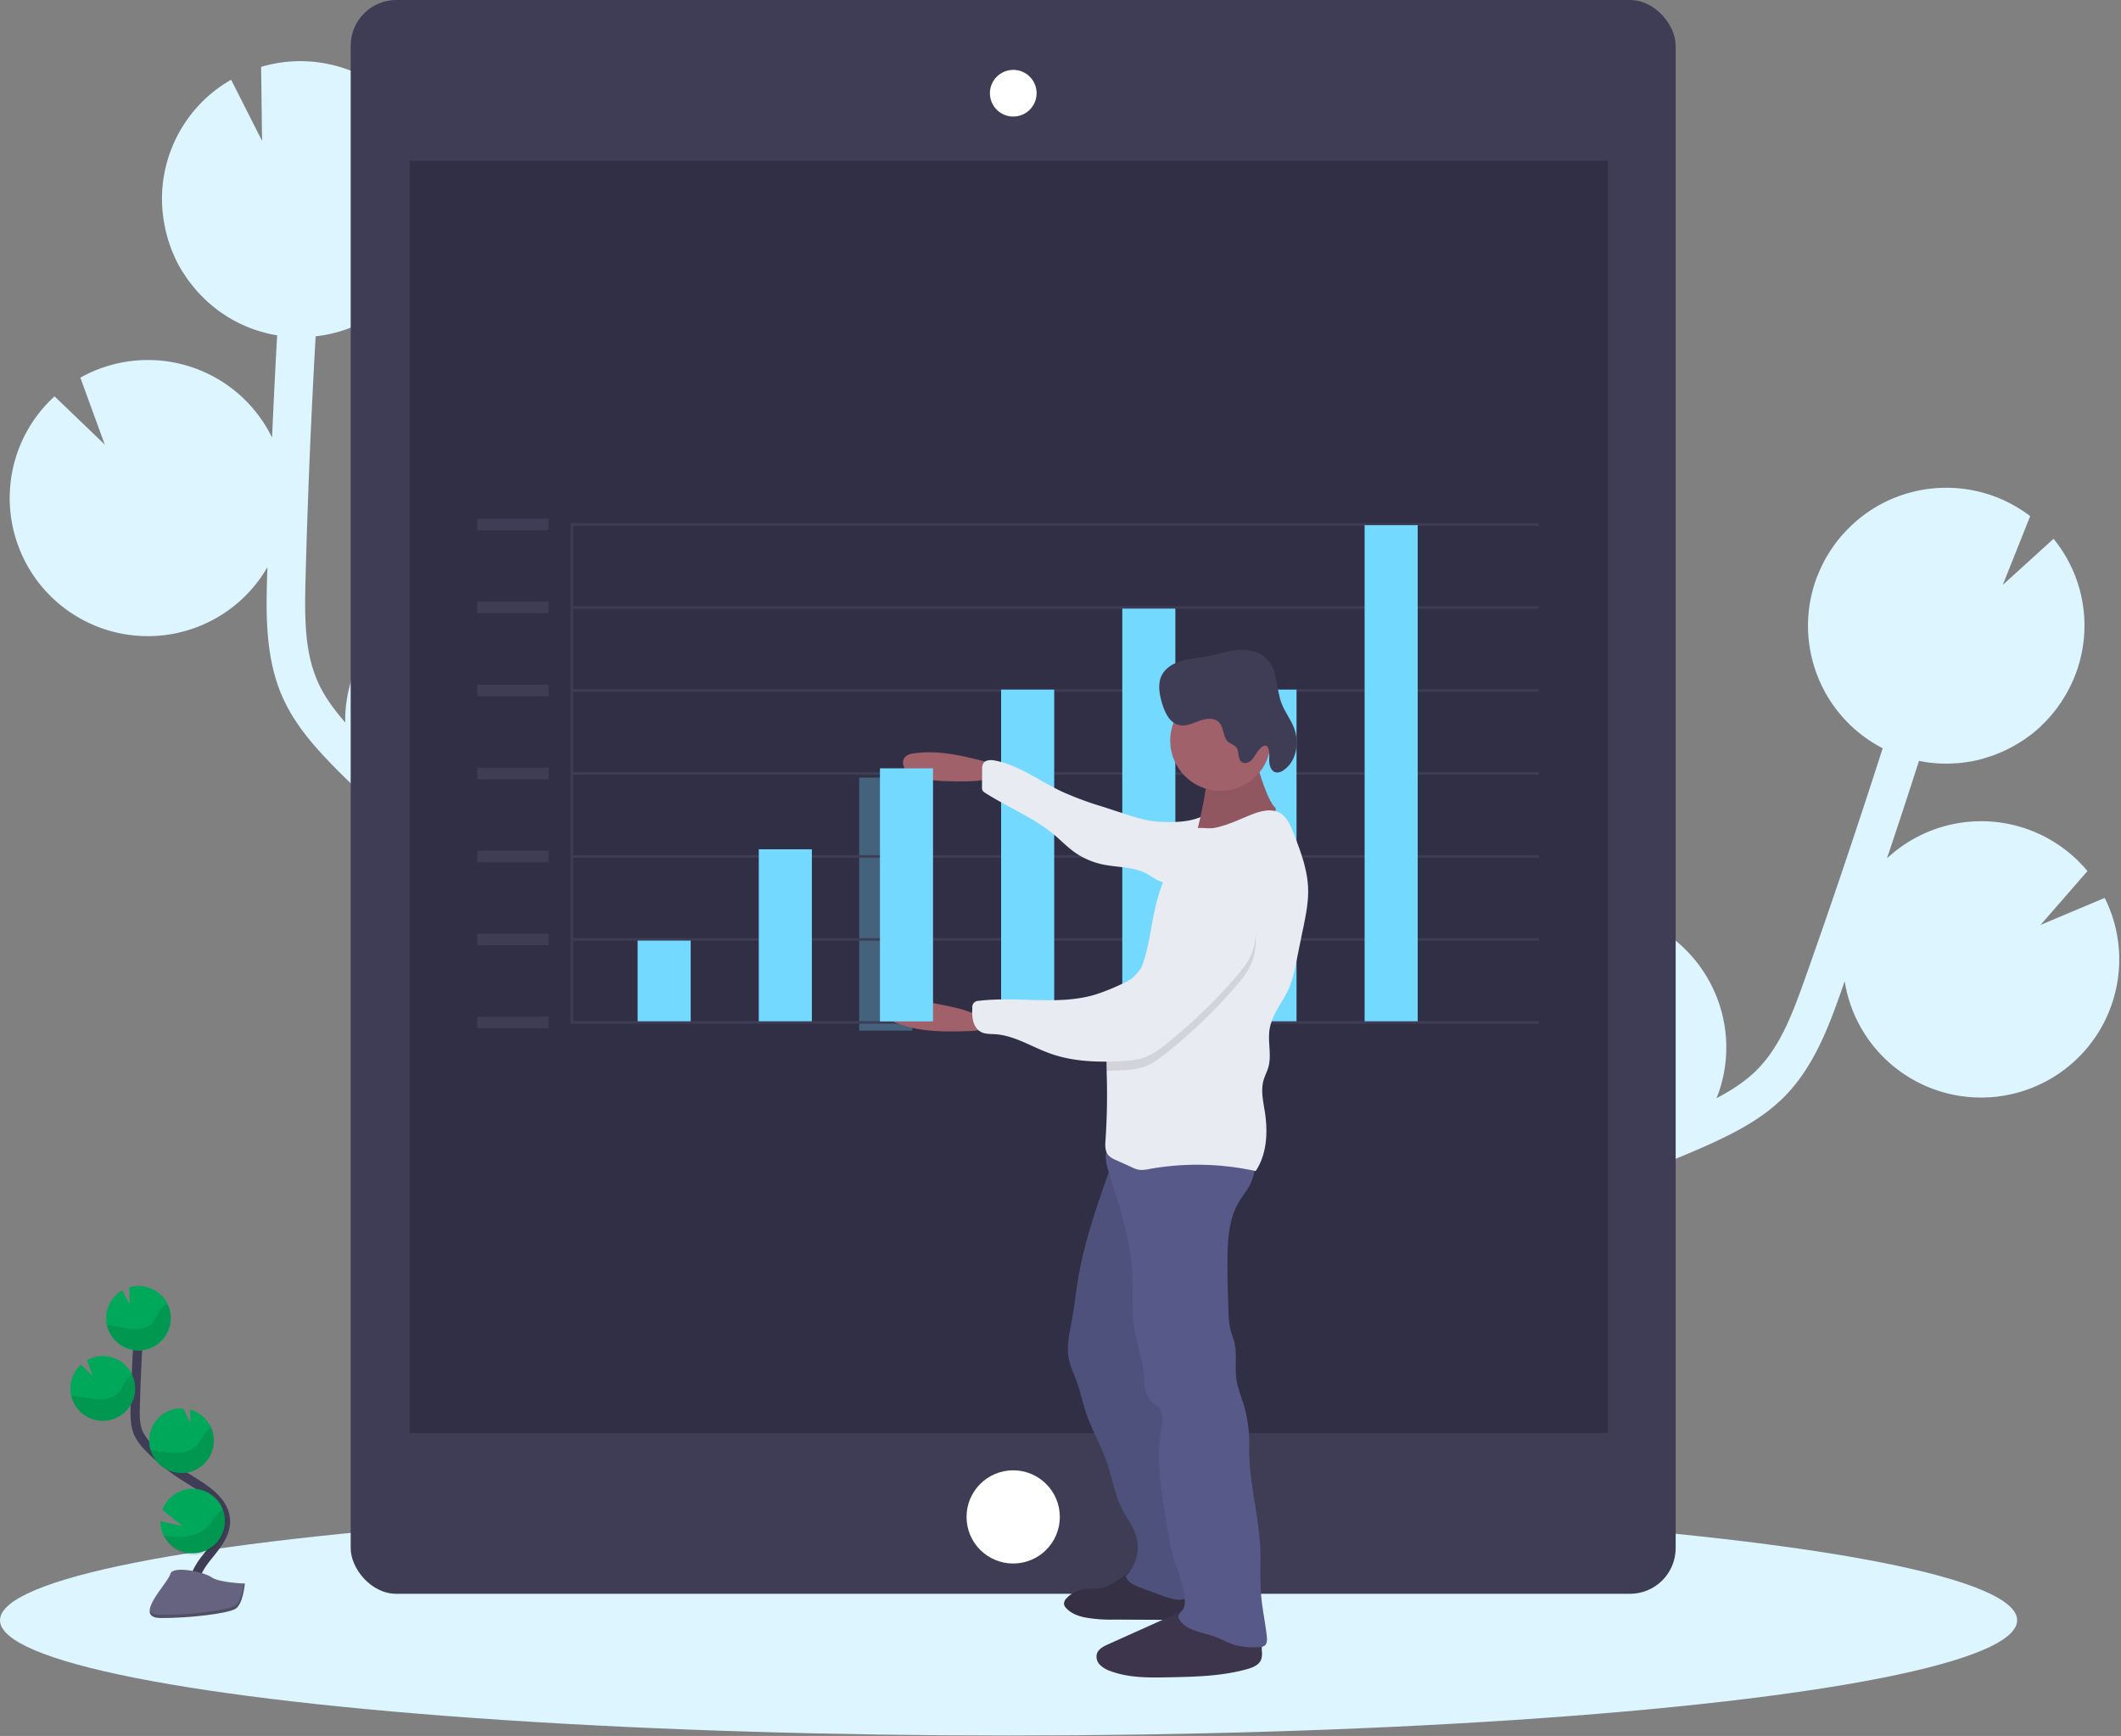
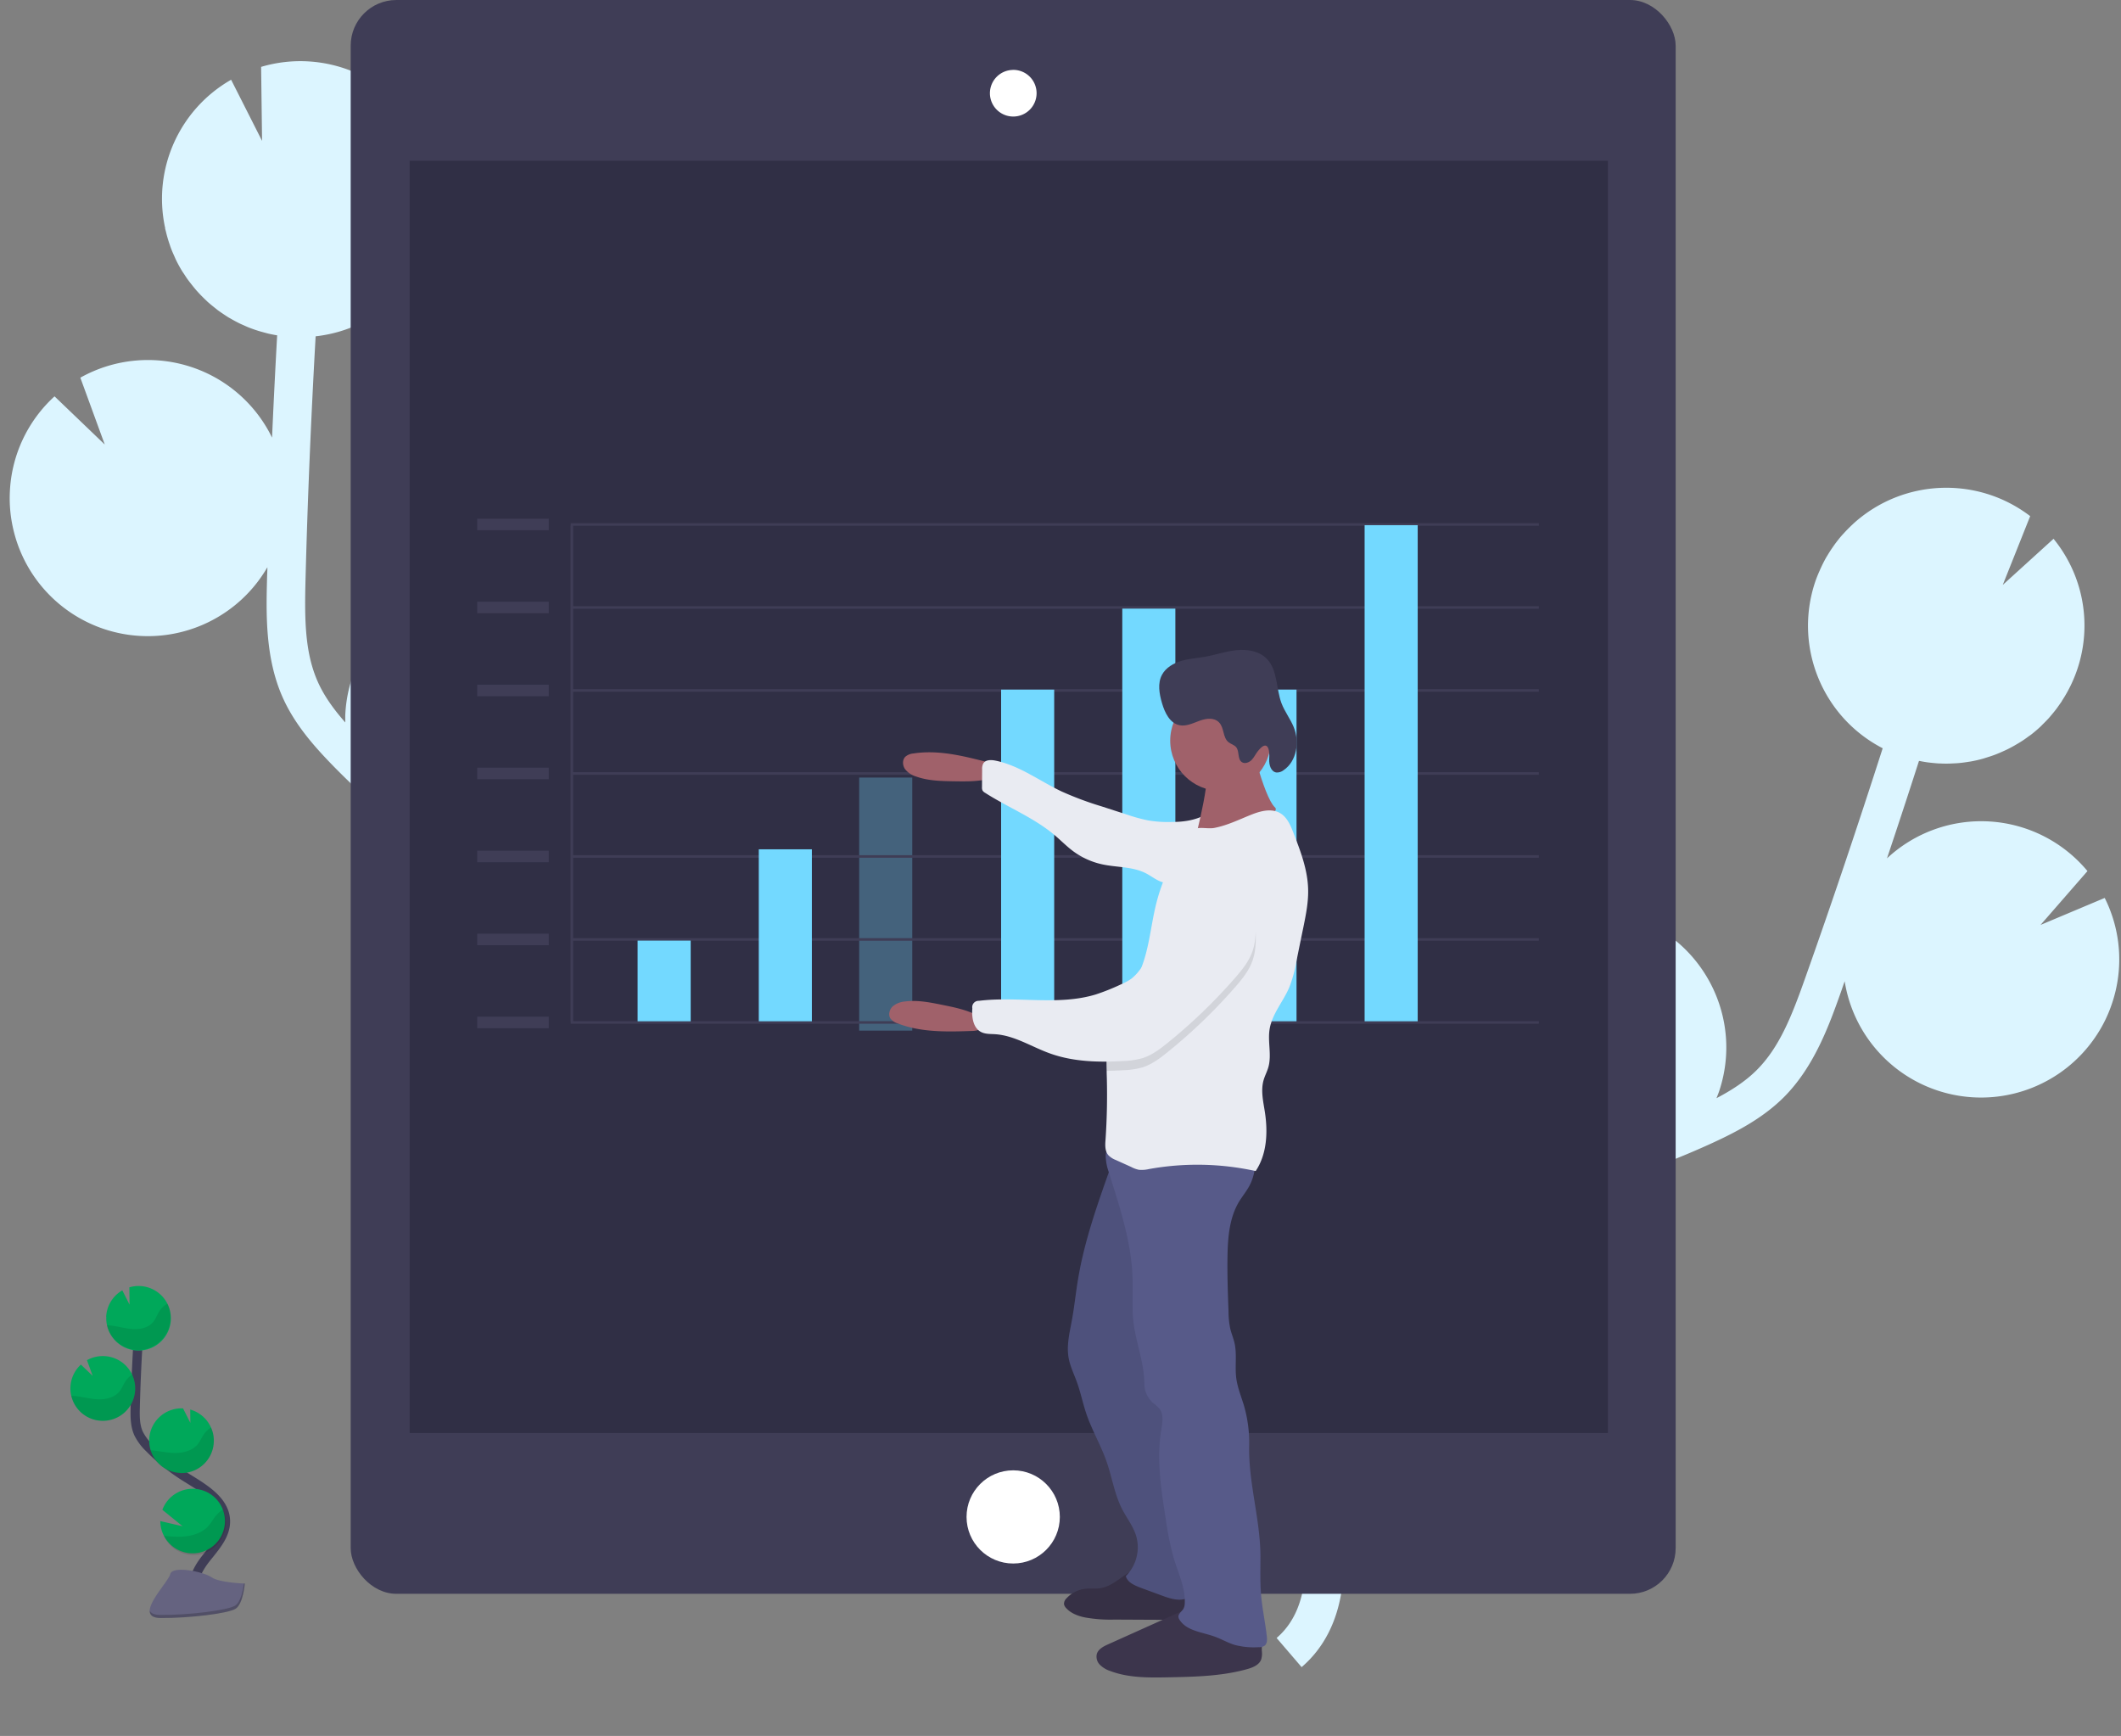
<svg xmlns="http://www.w3.org/2000/svg" width="457" height="374" viewBox="0 0 457 374">
  <rect x="0" y="0" width="457" height="374" fill="#808080" stroke="none" />
  <g fill="none" fill-rule="evenodd">
    <path fill="#DCF5FF" d="M322.307 252.154l3.615-.69 1.034-.218c-11.959-7.105-17.394-21.538-13.088-34.754 4.306-13.216 17.205-21.689 31.06-20.403l-4.54 11.384 11.074-10.028h.08c15.607 5.166 24.068 21.99 18.897 37.579-.18.536-.393 1.053-.597 1.574 3.148-1.653 6.161-3.57 8.603-5.994 4.943-4.913 7.578-11.613 10.502-19.868 5.804-16.345 11.373-32.92 16.704-49.529-12.99-6.71-19.172-21.852-14.585-35.72.288-.865.621-1.7.994-2.519.083-.205.173-.409.269-.61.363-.786.746-1.556 1.173-2.296.065-.119.145-.233.214-.352.373-.626.761-1.232 1.174-1.818.154-.224.303-.442.462-.66.468-.631.95-1.252 1.462-1.838.174-.199.353-.383.527-.576.398-.433.801-.85 1.219-1.257.218-.214.432-.427.661-.63.055-.056.11-.115.17-.165 10.642-9.617 26.64-10.277 38.041-1.57l-5.908 14.817 10.94-9.934a29.539 29.539 0 0 1 1.76 34.991h.03c-.114.179-.248.348-.372.527-.229.332-.463.655-.701.993a28.38 28.38 0 0 1-.96 1.207c-.249.298-.497.596-.751.884-.373.417-.77.815-1.169 1.212-.233.228-.457.472-.696.695a31.03 31.03 0 0 1-1.954 1.664c-.239.184-.497.343-.731.522-.473.347-.95.69-1.442.993-.309.199-.622.378-.935.566a28.513 28.513 0 0 1-2.367 1.267c-.497.228-.965.442-1.452.645-.328.135-.657.274-.995.398-.552.203-1.109.387-1.676.556-.283.09-.562.189-.85.268a27.73 27.73 0 0 1-2.561.586c-.164.03-.333.045-.497.075-.721.114-1.442.213-2.168.278-.314.03-.632.04-.945.055-.587.034-1.179.06-1.77.054-.349 0-.697 0-1.045-.025-.577 0-1.154-.06-1.735-.114-.343-.035-.687-.07-1.03-.114a27.078 27.078 0 0 1-1.865-.318h-.119a1704.146 1704.146 0 0 1-6.887 20.98 29.764 29.764 0 0 1 22.189-7.938 29.754 29.754 0 0 1 21.005 10.68l-10.11 11.602 13.824-5.816a29.575 29.575 0 0 1 1.616 22.609 29.066 29.066 0 0 1-3.64 7.375c-6.856 10.084-19.182 14.964-31.094 12.31-11.911-2.652-20.993-12.301-22.91-24.34a178.79 178.79 0 0 0-.736 2.122c-2.586 7.276-5.799 16.33-12.472 22.961-4.525 4.47-10.14 7.396-15.53 9.864a177.251 177.251 0 0 1-10.682 4.47 29.86 29.86 0 0 1-13.242 4.47 187.132 187.132 0 0 1-17.33 4.272l-3.645.7c-3.273.621-6.63 1.262-9.946 1.987.497.134.995.263 1.452.422 12.308 4.073 20.56 15.635 20.403 28.584l-22.78 7.45 20.791 2.9a29.773 29.773 0 0 1-22.036 18.497 29.804 29.804 0 0 1-27.413-8.766l.671 2.096c.448 1.386.89 2.766 1.318 4.132 5.808 18.626 3.74 33.397-5.833 41.602l-5.386-6.278c9.314-7.987 6.077-24.014 3.322-32.86a622.342 622.342 0 0 0-1.298-4.063c-3.774-11.727-8.056-25.013-3.068-37.395 7.509-18.66 30.115-22.962 48.286-26.419zM113.196 187.169l-3.123-1.942-.89-.571c13.716-2.352 23.97-13.882 24.691-27.763.721-13.881-8.284-26.409-21.683-30.165l.154 12.253-6.743-13.326h-.08a29.789 29.789 0 0 0-21.432 7.717 29.717 29.717 0 0 0-9.692 20.594c-.025.566 0 1.127 0 1.684-2.347-2.668-4.476-5.533-5.883-8.672-2.854-6.358-2.909-13.555-2.68-22.301.447-17.34 1.193-34.808 2.173-52.221 14.535-1.615 25.74-13.541 26.43-28.132.045-.91.03-1.808 0-2.697 0-.224 0-.447-.034-.666a28.845 28.845 0 0 0-.269-2.563c0-.139-.055-.273-.075-.412a33.986 33.986 0 0 0-.442-2.116c-.065-.258-.124-.521-.199-.78a34.216 34.216 0 0 0-.701-2.24c-.09-.248-.194-.496-.289-.725a28.8 28.8 0 0 0-.686-1.604 25.151 25.151 0 0 0-.388-.83c-.035-.074-.064-.144-.1-.213-6.486-12.809-21.215-19.152-34.993-15.07l.204 15.944-6.668-13.172c-11.241 6.425-16.992 19.406-14.193 32.036h-.035c.045.209.115.412.165.62A28.864 28.864 0 0 0 36.5 52.5c.125.368.244.735.383 1.098.2.526.428 1.038.657 1.55.139.297.258.605.402.898.378.772.788 1.522 1.229 2.25.154.259.328.497.497.75.318.497.641.994.995 1.456.218.293.447.57.67.859.324.412.657.82.995 1.212.25.278.498.551.756.824.363.383.741.755 1.124 1.123.259.243.497.496.78.725.443.387.901.755 1.363 1.122.234.18.458.373.697.552a50.58 50.58 0 0 0 2.183 1.465c.144.09.293.159.437.243.627.368 1.268.715 1.925 1.038.278.14.572.259.86.388.537.243 1.08.496 1.631.685.323.124.652.239.995.353.552.184 1.104.352 1.666.496.331.093.663.183.994.269.612.144 1.233.263 1.855.372h.124c-.41 7.351-.777 14.702-1.099 22.053a29.732 29.732 0 0 0-17.864-15.361 29.774 29.774 0 0 0-23.445 2.447l5.262 14.404L11.75 85.39a29.622 29.622 0 0 0-9.623 20.527 29.17 29.17 0 0 0 .756 8.19c2.781 11.87 12.538 20.839 24.611 22.625 12.073 1.786 24.014-3.974 30.12-14.529 0 .75-.05 1.49-.07 2.245-.199 7.719-.447 17.324 3.407 25.902 2.61 5.811 6.812 10.53 10.94 14.761a179.981 179.981 0 0 0 8.374 7.997 29.759 29.759 0 0 0 10.746 8.94c4.72 3.63 9.603 7.043 14.65 10.192l3.153 1.957c2.83 1.753 5.733 3.551 8.583 5.429-.497-.05-.995-.105-1.492-.13-12.948-.602-24.799 7.232-29.305 19.371l18.594 15.114-20.459-4.738a29.738 29.738 0 0 0 13.954 25.139 29.813 29.813 0 0 0 28.733 1.612l-1.382 1.718c-.915 1.138-1.826 2.265-2.716 3.388-12.103 15.307-15.47 29.845-9.478 40.926l7.29-3.934c-5.833-10.787 2.944-24.59 8.693-31.867.87-1.102 1.765-2.21 2.665-3.322 7.728-9.596 16.495-20.474 16.281-33.814-.323-20.096-19.871-32.2-35.58-41.92z" />
-     <ellipse cx="217.311" cy="349.072" fill="#DCF5FF" rx="217.311" ry="24.834" />
    <rect width="285.483" height="343.375" x="75.562" fill="#3F3D56" rx="9.84" />
    <path fill="#302F45" d="M88.272 34.638H346.45v274.098H88.272z" />
    <ellipse cx="218.306" cy="326.81" fill="#FFF" rx="10.05" ry="10.038" />
    <path fill="#FFF" d="M218.306 24.854a4.776 4.776 0 0 1-4.78-4.773 4.776 4.776 0 0 1 4.78-4.773 4.776 4.776 0 0 1 4.779 4.773 4.78 4.78 0 0 1-4.78 4.773z" />
    <path fill="#FFF" fill-rule="nonzero" d="M218.306 15.561a4.53 4.53 0 0 1 4.19 2.79 4.52 4.52 0 0 1-.982 4.934 4.534 4.534 0 0 1-4.94.98 4.525 4.525 0 0 1 1.732-8.704zm0-.497a5.024 5.024 0 0 0-5.013 5.037 5.025 5.025 0 0 0 5.043 5.006 5.024 5.024 0 0 0 5.012-5.036c0-1.331-.53-2.608-1.473-3.55a5.026 5.026 0 0 0-3.554-1.467l-.015.01z" />
    <path fill="#3F3D56" d="M102.823 111.753h15.416v2.483h-15.416zM102.823 129.633h15.416v2.483h-15.416zM102.823 147.514h15.416v2.483h-15.416zM102.823 165.394h15.416v2.483h-15.416zM102.823 183.275h15.416v2.483h-15.416z" />
    <path fill="#73D9FF" d="M185.122 167.52h11.437v54.521h-11.437z" opacity=".3" />
    <path fill="#3F3D56" d="M102.823 201.155h15.416v2.483h-15.416zM102.823 219.036h15.416v2.483h-15.416z" />
    <path stroke="#3F3D56" stroke-width=".55" d="M123.211 220.03V113.242M122.962 112.995h208.61M123.46 130.875H331.57M123.46 148.756H331.57M123.46 166.636H331.57M123.46 184.517H331.57M123.46 202.397H331.57M122.962 220.278h208.61" />
    <path fill="#73D9FF" d="M137.383 202.645h11.437v17.384h-11.437zM163.491 182.977h11.437v37.052h-11.437zM215.705 148.572h11.437v71.457h-11.437zM241.812 131.124h11.437v88.906h-11.437zM267.919 148.572h11.437v71.457h-11.437zM294.027 113.149h11.437V220.03h-11.437z" />
    <path fill="#A0616A" d="M212.93 164.247c-5.266-1.366-10.711-2.747-16.092-1.922a3.08 3.08 0 0 0-1.785.72c-.671.686-.592 1.863-.05 2.652a4.714 4.714 0 0 0 2.347 1.585c2.517.914 5.252.993 7.927 1.038 2.675.045 5.241.104 7.768-.522a3.239 3.239 0 0 0 1.576-.75c1.432-1.45-.472-2.483-1.69-2.8z" />
    <path fill="#E9EBF2" d="M252.633 177.081c-1.762.071-3.527-.04-5.266-.332-1.551-.32-3.08-.741-4.575-1.262l-5.416-1.753a70.922 70.922 0 0 1-8.602-3.204c-4.78-2.26-9.136-5.622-14.317-6.665-.935-.19-2.119-.194-2.6.625a2.48 2.48 0 0 0-.24 1.267l-.03 3.815c-.023.252.018.507.12.74.139.209.329.38.552.496 4.918 3.154 10.483 5.33 14.948 9.094 1.353 1.138 2.59 2.414 4.013 3.477a16.39 16.39 0 0 0 6.26 2.836c3.169.69 6.605.457 9.474 1.957 1.313.68 2.486 1.719 3.943 1.987 1.249.218 2.512-.169 3.715-.551 1.99-.631 4.033-1.322 5.38-2.881 1.721-1.987 1.84-4.858 1.87-7.485 0-.745.498-3.81.035-4.38-.661-.786-1.69.377-2.342.74-2.054 1.127-4.6 1.48-6.922 1.48z" />
    <path fill="#A0616A" d="M268.939 157.582s3.317 14.13 5.748 16.34c2.432 2.21-17.24 7.073-17.24 7.073s4.192-15.466 2.203-18.114c-1.99-2.647 9.289-5.3 9.289-5.3z" />
-     <path fill="#000" d="M268.939 157.582s3.317 14.13 5.748 16.34c2.432 2.21-17.24 7.073-17.24 7.073s4.192-15.466 2.203-18.114c-1.99-2.647 9.289-5.3 9.289-5.3z" opacity=".1" />
    <path fill="#3C354C" d="M237.068 342.173c-1.079.164-2.183 0-3.262.129a6.428 6.428 0 0 0-3.978 2.016c-.36.32-.568.776-.572 1.257.059.331.22.635.462.87.995 1.102 2.442 1.668 3.89 1.986 2.155.397 4.347.563 6.538.497 5.45.03 10.902.054 16.356.074a13.092 13.092 0 0 0-.17-5.905 3.36 3.36 0 0 0-.68-1.456 3.854 3.854 0 0 0-1.244-.804l-3.361-1.605c-2.67-1.276-4.784-2.225-7.46-.65-2.168 1.232-3.993 3.203-6.519 3.59z" />
    <path fill="#000" d="M237.068 342.173c-1.079.164-2.183 0-3.262.129a6.428 6.428 0 0 0-3.978 2.016c-.36.32-.568.776-.572 1.257.059.331.22.635.462.87.995 1.102 2.442 1.668 3.89 1.986 2.155.397 4.347.563 6.538.497 5.45.03 10.902.054 16.356.074a13.092 13.092 0 0 0-.17-5.905 3.36 3.36 0 0 0-.68-1.456 3.854 3.854 0 0 0-1.244-.804l-3.361-1.605c-2.67-1.276-4.784-2.225-7.46-.65-2.168 1.232-3.993 3.203-6.519 3.59z" opacity=".1" />
    <path fill="#3C354C" d="M271.888 355.762c.071.597.019 1.202-.155 1.778-.447 1.172-1.785 1.709-2.983 2.051-5.47 1.535-11.229 1.66-16.908 1.773-4.261.085-8.647.15-12.63-1.36a5.66 5.66 0 0 1-2.194-1.312 2.481 2.481 0 0 1-.69-2.359c.312-1.053 1.421-1.62 2.42-2.071l5.446-2.449 10.493-4.718c1.308-.586 2.67-1.182 4.102-1.143 1.736.055 3.282 1.039 4.834 1.818a23.095 23.095 0 0 0 3.48 1.41c1.06.329 2.547.368 3.482.935 1.696 1.023 1.213 3.968 1.303 5.647z" />
    <path fill="#575A89" d="M239.142 251.911c-2.75 7.758-5.515 15.571-6.858 23.692-.497 2.905-.775 5.836-1.308 8.731-.497 2.732-1.213 5.514-.716 8.245.324 1.783 1.144 3.432 1.76 5.131.821 2.26 1.289 4.634 2.064 6.909 1.204 3.526 3.128 6.765 4.352 10.281 1.188 3.412 1.715 7.073 3.371 10.281.995 1.908 2.352 3.631 2.984 5.672a8.784 8.784 0 0 1-2.203 8.702c.293 1.326 1.84 1.987 3.113 2.484l4.65 1.713c1.77.65 3.764 1.301 5.47.547 2.516-1.098 2.983-4.416 2.909-7.153-.249-6.665-1.85-13.201-3.447-19.678-1.491-5.96-2.938-11.92-4.699-17.816-.73-2.434-1.492-4.858-2.083-7.336a47.007 47.007 0 0 1 2.048-27.745c1.99-4.966.22-11.085.443-16.455l-6.674-1.226c-1.312-.239-2.909-.383-3.74.66-.83 1.043-.964 3.035-1.436 4.361z" />
    <path fill="#000" d="M239.142 251.911c-2.75 7.758-5.515 15.571-6.858 23.692-.497 2.905-.775 5.836-1.308 8.731-.497 2.732-1.213 5.514-.716 8.245.324 1.783 1.144 3.432 1.76 5.131.821 2.26 1.289 4.634 2.064 6.909 1.204 3.526 3.128 6.765 4.352 10.281 1.188 3.412 1.715 7.073 3.371 10.281.995 1.908 2.352 3.631 2.984 5.672a8.784 8.784 0 0 1-2.203 8.702c.293 1.326 1.84 1.987 3.113 2.484l4.65 1.713c1.77.65 3.764 1.301 5.47.547 2.516-1.098 2.983-4.416 2.909-7.153-.249-6.665-1.85-13.201-3.447-19.678-1.491-5.96-2.938-11.92-4.699-17.816-.73-2.434-1.492-4.858-2.083-7.336a47.007 47.007 0 0 1 2.048-27.745c1.99-4.966.22-11.085.443-16.455l-6.674-1.226c-1.312-.239-2.909-.383-3.74.66-.83 1.043-.964 3.035-1.436 4.361z" opacity=".1" />
    <path fill="#575A89" d="M270.744 248.35c-.174 2.389-.368 4.848-1.452 6.953-.662 1.302-1.621 2.424-2.372 3.676-1.99 3.372-2.352 7.45-2.432 11.389-.08 4.063.065 8.125.214 12.183.002 1.253.13 2.503.383 3.73.249 1.028.666 2.012.905 3.04.572 2.483.045 5.11.388 7.644.263 1.927.994 3.745 1.576 5.607a28.596 28.596 0 0 1 1.199 8.817c-.18 8.076 2.372 15.77 2.431 23.84 0 2.782-.1 5.568.135 8.344.248 3.02.91 5.99 1.238 9.005.074.696.084 1.49-.453 1.952-.4.266-.878.389-1.357.348a16.265 16.265 0 0 1-5.122-.497c-1.492-.452-2.815-1.247-4.262-1.768-2.7-.993-6.047-1.202-7.593-3.616a1.42 1.42 0 0 1-.264-.695c0-.686.731-1.108 1.08-1.704.197-.389.296-.82.288-1.256.134-3.18-1.293-6.18-2.243-9.214a62.516 62.516 0 0 1-1.87-9.034c-.995-6.303-1.99-12.74-.95-19.038.254-1.55.577-3.303-.373-4.55a10.374 10.374 0 0 0-1.432-1.286 5.545 5.545 0 0 1-1.835-4.068c0-4.967-2.267-9.934-2.486-14.9-.13-2.871.044-5.747-.09-8.618-.358-7.58-2.834-14.87-5.092-22.117-.38-1.038-.6-2.129-.651-3.233a3.753 3.753 0 0 1 1.243-2.98c3.79-3.035 9.403-4.053 13.6-1.61.836.497 1.607 1.068 2.487 1.49 4.565 2.39 10.532-.124 15.162 2.166z" />
    <ellipse cx="262.971" cy="159.568" fill="#A0616A" rx="10.831" ry="10.818" />
    <path fill="#E9EBF2" d="M238.809 248.876a4.476 4.476 0 0 0 1.606 1.038l3.302 1.49c.52.286 1.08.493 1.66.616a6.756 6.756 0 0 0 2.204-.159 58.748 58.748 0 0 1 22.974.433c2.432-3.641 2.645-8.345 1.99-12.666-.354-2.294-.926-4.664-.29-6.899.27-.958.757-1.842 1.03-2.801.746-2.612-.154-5.429.259-8.116.497-3.293 2.899-5.96 4.217-9.01a29.113 29.113 0 0 0 1.606-5.85c.487-2.44.984-4.876 1.492-7.307.542-2.687 1.084-5.403.994-8.14-.114-4.177-1.646-8.166-3.158-12.064-.636-1.64-1.377-3.408-2.909-4.282-1.874-1.068-4.237-.422-6.236.383-2.59 1.038-5.151 2.304-7.916 2.83-1.194.23-2.83-.183-3.909.135-.925.273-1.556 1.52-2.103 2.28a40.363 40.363 0 0 0-6.53 14.026c-1.258 5.106-1.541 10.534-3.868 15.248a31.282 31.282 0 0 1-1.77 3.03c-1.343 2.076-2.796 4.087-3.706 6.377-1.402 3.536-1.392 7.415-1.302 11.245 0 .63.034 1.251.044 1.877.1 4.328.004 8.65-.288 12.964-.095 1.152-.144 2.438.607 3.322z" />
    <path fill="#A0616A" d="M209.549 222.11c-5.44.189-11.055.353-16.127-1.624a3.083 3.083 0 0 1-1.586-1.093c-.498-.814-.17-1.947.532-2.597a4.727 4.727 0 0 1 2.635-1.033c2.65-.348 5.336.184 7.957.715 2.62.531 5.137 1.038 7.459 2.195a3.276 3.276 0 0 1 1.372 1.078c1.114 1.733-.984 2.315-2.242 2.36z" />
    <path fill="#000" d="M238.43 230.703c1.204 0 2.403-.06 3.596-.13a17.05 17.05 0 0 0 4.167-.625c2.04-.65 3.785-1.987 5.445-3.323a116.097 116.097 0 0 0 14.476-13.937c1.462-1.674 2.9-3.432 3.68-5.513.955-2.538.855-5.34.657-8.046-.13-1.773-.309-3.601-1.144-5.175a4.972 4.972 0 0 0-3.481-2.678l1.875.07c-1.8-1.118-4.088-.964-6.202-.775-1.452.13-2.948.273-4.231.993-1.592.865-2.631 2.484-3.481 4.053-2.84 5.17-4.655 10.962-8.345 15.566a9.442 9.442 0 0 1-1.68 1.709c-.1.074-.204.144-.309.213-1.342 2.077-2.795 4.088-3.705 6.378-1.417 3.511-1.407 7.39-1.317 11.22z" opacity=".1" />
    <path fill="#E9EBF2" d="M265.03 189.255c1.775-.134 3.426 1.137 4.257 2.712.83 1.574.994 3.397 1.144 5.175.199 2.707.298 5.508-.657 8.046-.78 2.082-2.218 3.84-3.68 5.514a116.445 116.445 0 0 1-14.456 13.936c-1.66 1.346-3.406 2.673-5.445 3.323a17.05 17.05 0 0 1-4.167.626c-5.33.313-10.796.174-15.813-1.639-3.979-1.426-7.644-3.88-11.836-4.137-1.03-.065-2.118 0-3.033-.497-1.681-.899-1.99-3.174-1.84-5.071a1.36 1.36 0 0 1 1.392-1.62c8.384-1.037 17.137 1.088 25.217-1.38a46.812 46.812 0 0 0 5.376-2.15 11.94 11.94 0 0 0 2.258-1.223 9.248 9.248 0 0 0 1.675-1.708c3.69-4.604 5.51-10.396 8.35-15.566.87-1.59 1.91-3.189 3.48-4.053 1.284-.695 2.78-.84 4.233-.993 2.113-.19 4.396-.343 6.2.774" />
    <path fill="#3F3D56" d="M271.032 161.823c-.497.611-.81 1.356-1.357 1.913-.547.556-1.492.894-2.119.447-.97-.671-.462-2.315-1.213-3.219-.423-.497-1.144-.66-1.66-1.078-1.224-.993-.896-3.06-1.99-4.217-1.094-1.157-2.81-.899-4.222-.387-1.412.512-2.86 1.257-4.331.959-2.084-.428-3.168-2.702-3.765-4.744-.596-2.041-.994-4.281 0-6.129.82-1.534 2.487-2.483 4.133-2.98 1.646-.496 3.436-.586 5.152-.894 2.282-.412 4.475-1.197 6.807-1.425 2.333-.229 4.844.198 6.465 1.847 2.397 2.43 1.99 6.393 3.183 9.586.686 1.813 1.914 3.378 2.645 5.17 1.288 3.18.651 7.327-2.188 9.259-.44.352-.994.528-1.556.497-1.179-.17-1.612-1.66-1.547-2.846.164-2.161-.343-4.391-2.437-1.759z" />
-     <path fill="#73D9FF" d="M189.598 165.533h11.437v54.521h-11.437z" />
    <path stroke="#3F3D56" stroke-width="1.988" d="M42.224 344.313c-1.492-2.736.199-6.089 2.128-8.533 1.93-2.443 4.282-4.966 4.232-8.085-.07-4.47-4.818-7.113-8.618-9.482a41.762 41.762 0 0 1-7.732-6.214 11.32 11.32 0 0 1-2.382-3.178c-.781-1.749-.761-3.735-.711-5.653.162-6.377.477-12.748.944-19.112" />
    <path fill="#00A85A" fill-rule="nonzero" d="M22.875 283.709a6.952 6.952 0 0 1 3.48-5.712l1.562 3.084-.044-3.735a6.966 6.966 0 0 1 7.734 2.749 6.947 6.947 0 0 1-.264 8.196 6.967 6.967 0 0 1-7.896 2.245 6.953 6.953 0 0 1-4.547-6.827h-.025zM35.322 330.888a6.965 6.965 0 0 0 8.032 3.517 6.954 6.954 0 0 0 5.104-7.123 6.957 6.957 0 0 0-5.923-6.46 6.963 6.963 0 0 0-7.551 4.454l4.356 3.541-4.794-1.108c0 1.107.266 2.197.776 3.18zM38.763 317.354a6.967 6.967 0 0 0 5.033-1.804 6.95 6.95 0 0 0 2.267-4.837 6.857 6.857 0 0 0-.602-3.174 6.99 6.99 0 0 0-4.475-3.864l.035 2.876-1.582-3.124c-3.845-.18-7.107 2.788-7.287 6.628a6.964 6.964 0 0 0 6.636 7.279l-.025.02zM21.82 306.094a6.967 6.967 0 0 0 5.033-1.804 6.95 6.95 0 0 0 2.268-4.837 6.949 6.949 0 0 0-1.805-5.025 6.965 6.965 0 0 0-4.839-2.266 7.009 7.009 0 0 0-3.74.884l1.234 3.378-2.536-2.434a6.95 6.95 0 0 0-2.079 6.73 6.96 6.96 0 0 0 6.465 5.374z" />
    <path fill="#000" d="M23.81 285.566c1.61.174 3.177.676 4.794.775 1.616.1 3.391-.288 4.415-1.54.552-.675.826-1.534 1.293-2.27a4.97 4.97 0 0 1 1.756-1.654 6.947 6.947 0 0 1-.828 7.324 6.967 6.967 0 0 1-12.22-2.694c.28.01.544.03.79.06zM21.82 306.094a6.967 6.967 0 0 0 5.033-1.804 6.95 6.95 0 0 0 2.268-4.837 6.882 6.882 0 0 0-.662-3.303 5.223 5.223 0 0 0-1.402 1.401c-.497.75-.796 1.614-1.382 2.305-1.085 1.276-2.944 1.693-4.63 1.614-1.686-.08-3.307-.551-4.973-.705-.229 0-.467-.035-.701-.045a6.96 6.96 0 0 0 6.45 5.374zM38.763 317.354a6.967 6.967 0 0 0 5.033-1.804 6.95 6.95 0 0 0 2.267-4.837 6.857 6.857 0 0 0-.602-3.174 5.726 5.726 0 0 0-1.492 1.416c-.542.765-.88 1.644-1.491 2.35-1.179 1.31-3.158 1.772-4.943 1.728-1.786-.045-3.392-.462-5.112-.592a6.96 6.96 0 0 0 6.34 4.913zM35.322 330.888a6.972 6.972 0 0 0 12.006 1.236 6.953 6.953 0 0 0 .714-6.923 7.083 7.083 0 0 0-1.531 1.361c-.662.81-1.1 1.724-1.87 2.483-1.427 1.401-3.73 1.987-5.779 2.032a30.893 30.893 0 0 1-3.54-.189z" opacity=".1" />
    <path fill="#656380" d="M52.746 341.164s-5.504-.168-7.165-1.35c-1.661-1.183-8.454-2.593-8.887-.696-.432 1.897-8.28 9.437-2.058 9.467 6.22.03 14.45-.969 16.106-1.987 1.656-1.018 2.004-5.434 2.004-5.434z" />
    <path fill="#000" d="M34.526 347.924c6.216.05 14.451-.993 16.107-1.986 1.258-.77 1.765-3.527 1.93-4.798h.183s-.348 4.435-1.989 5.463c-1.64 1.028-9.886 2.027-16.107 1.987-1.795 0-2.416-.65-2.382-1.6.234.567.92.924 2.258.934z" opacity=".2" />
  </g>
</svg>